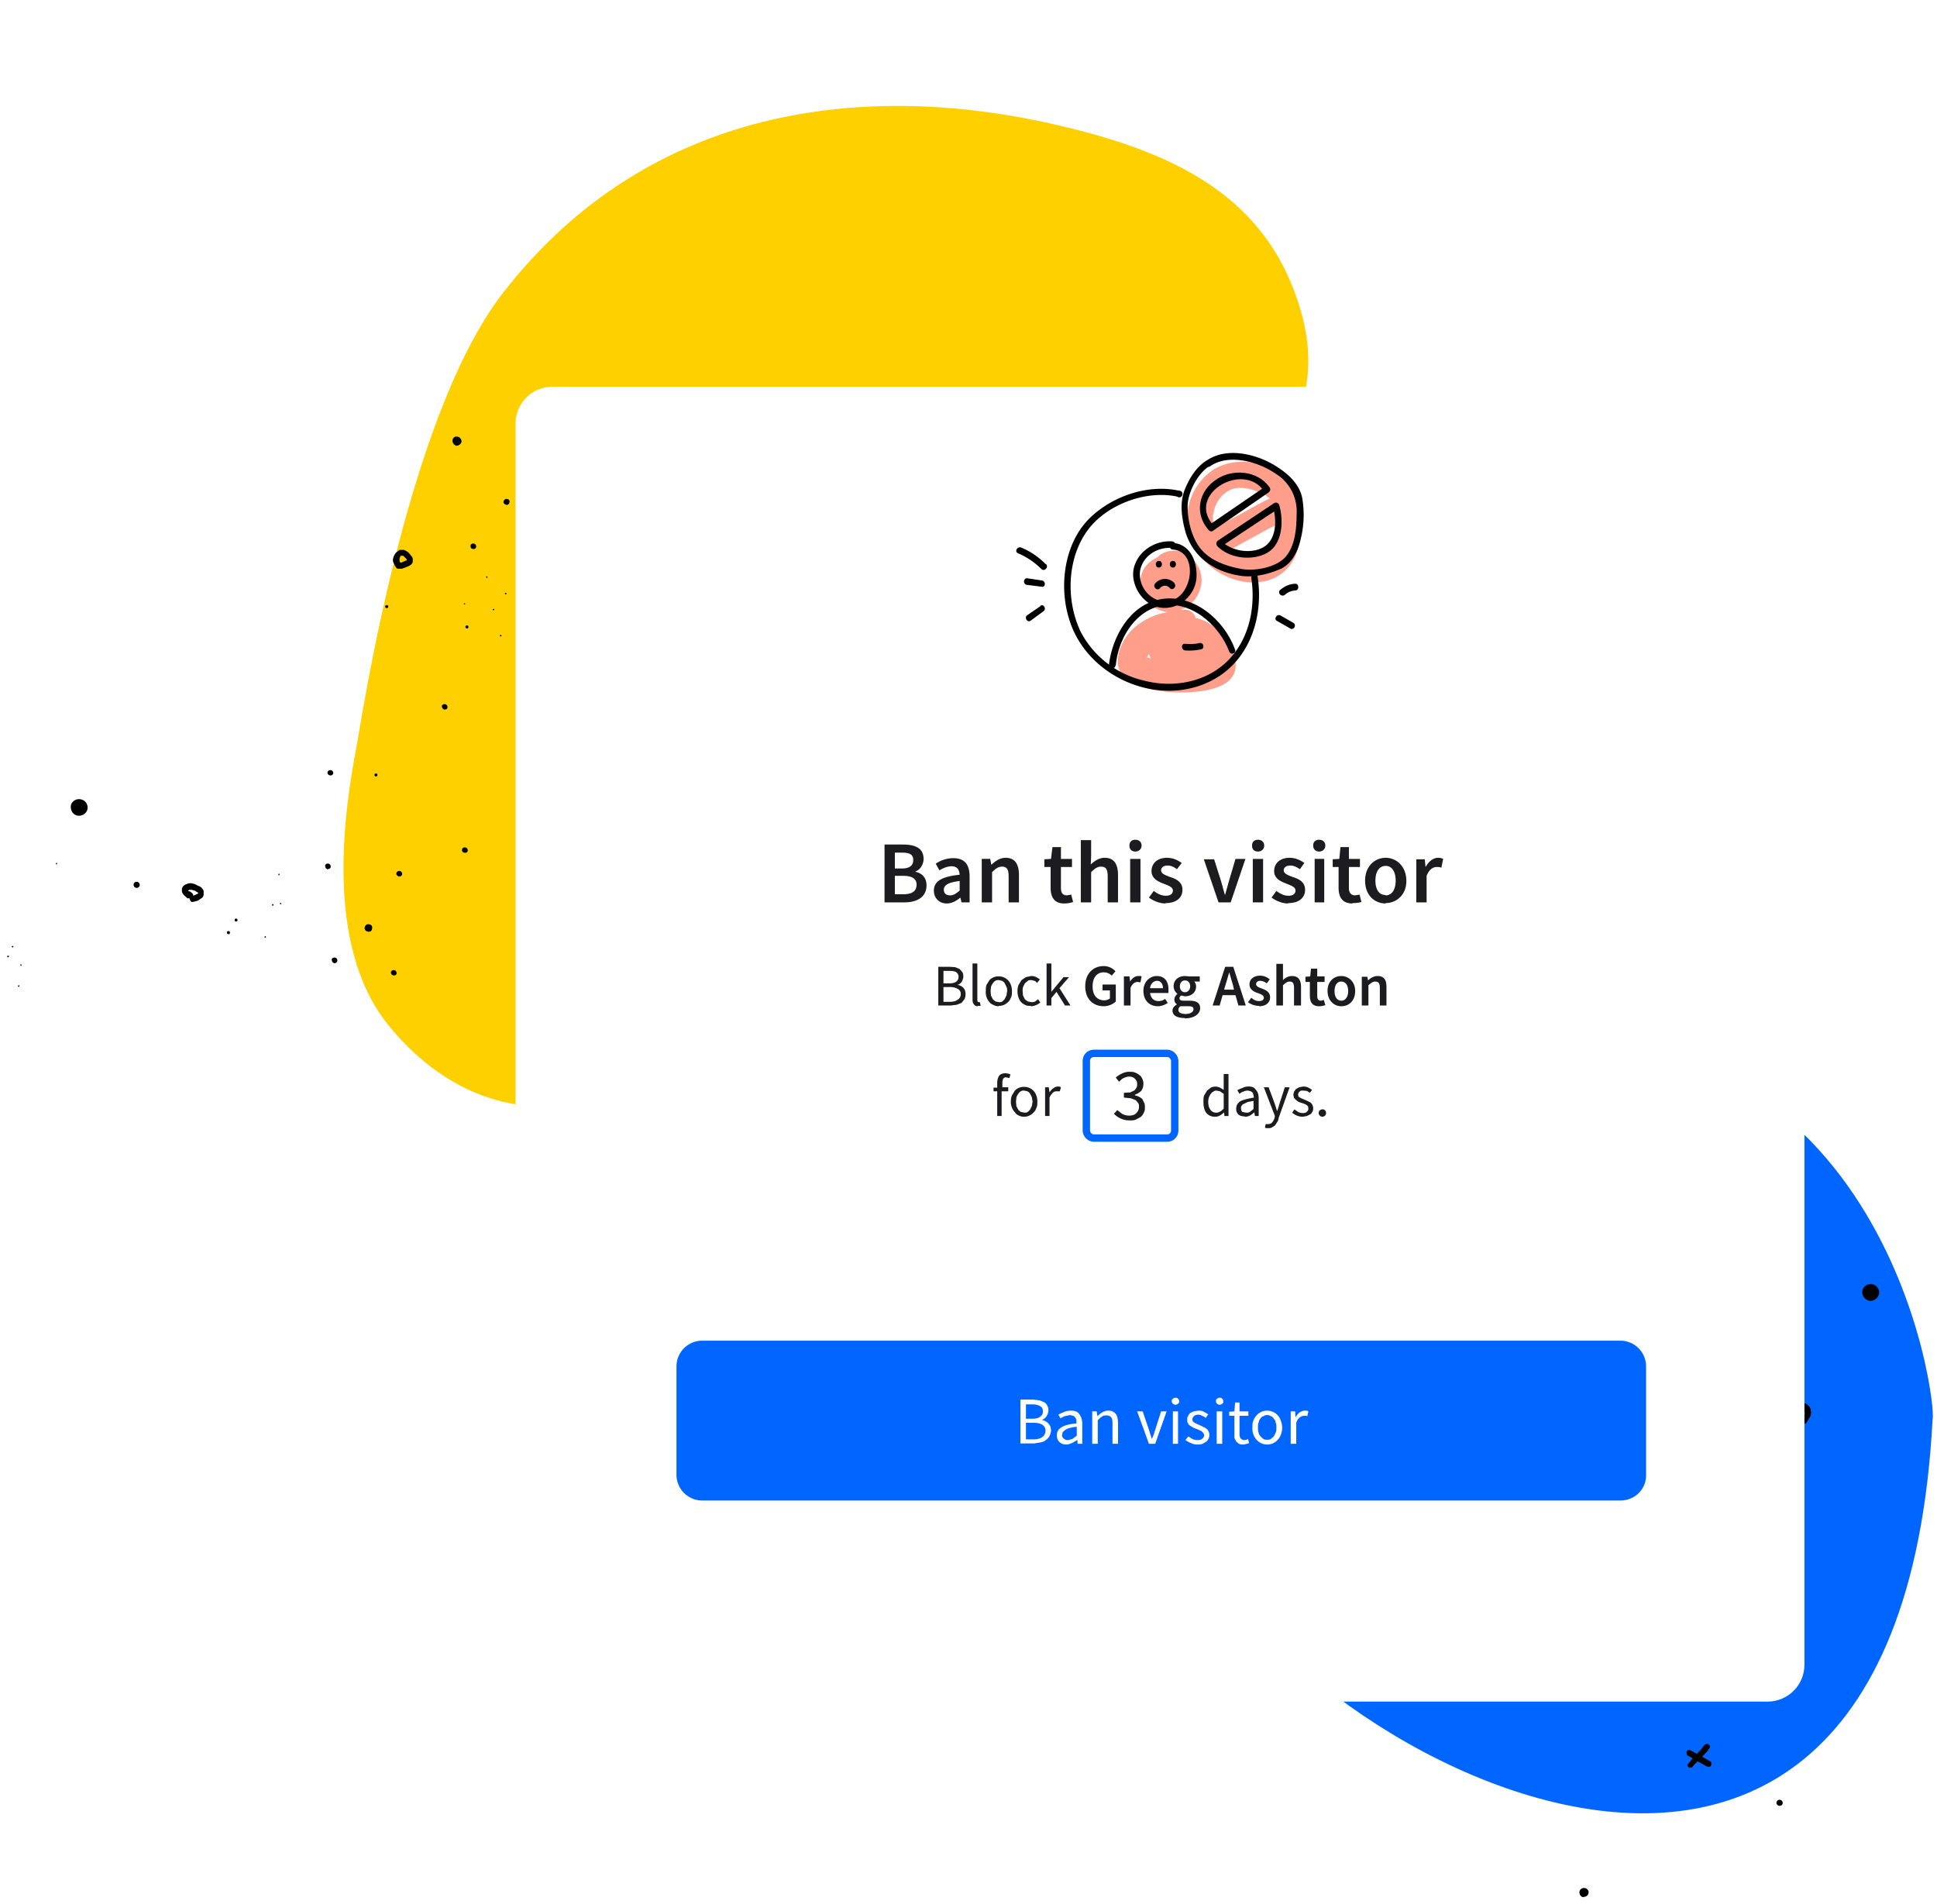
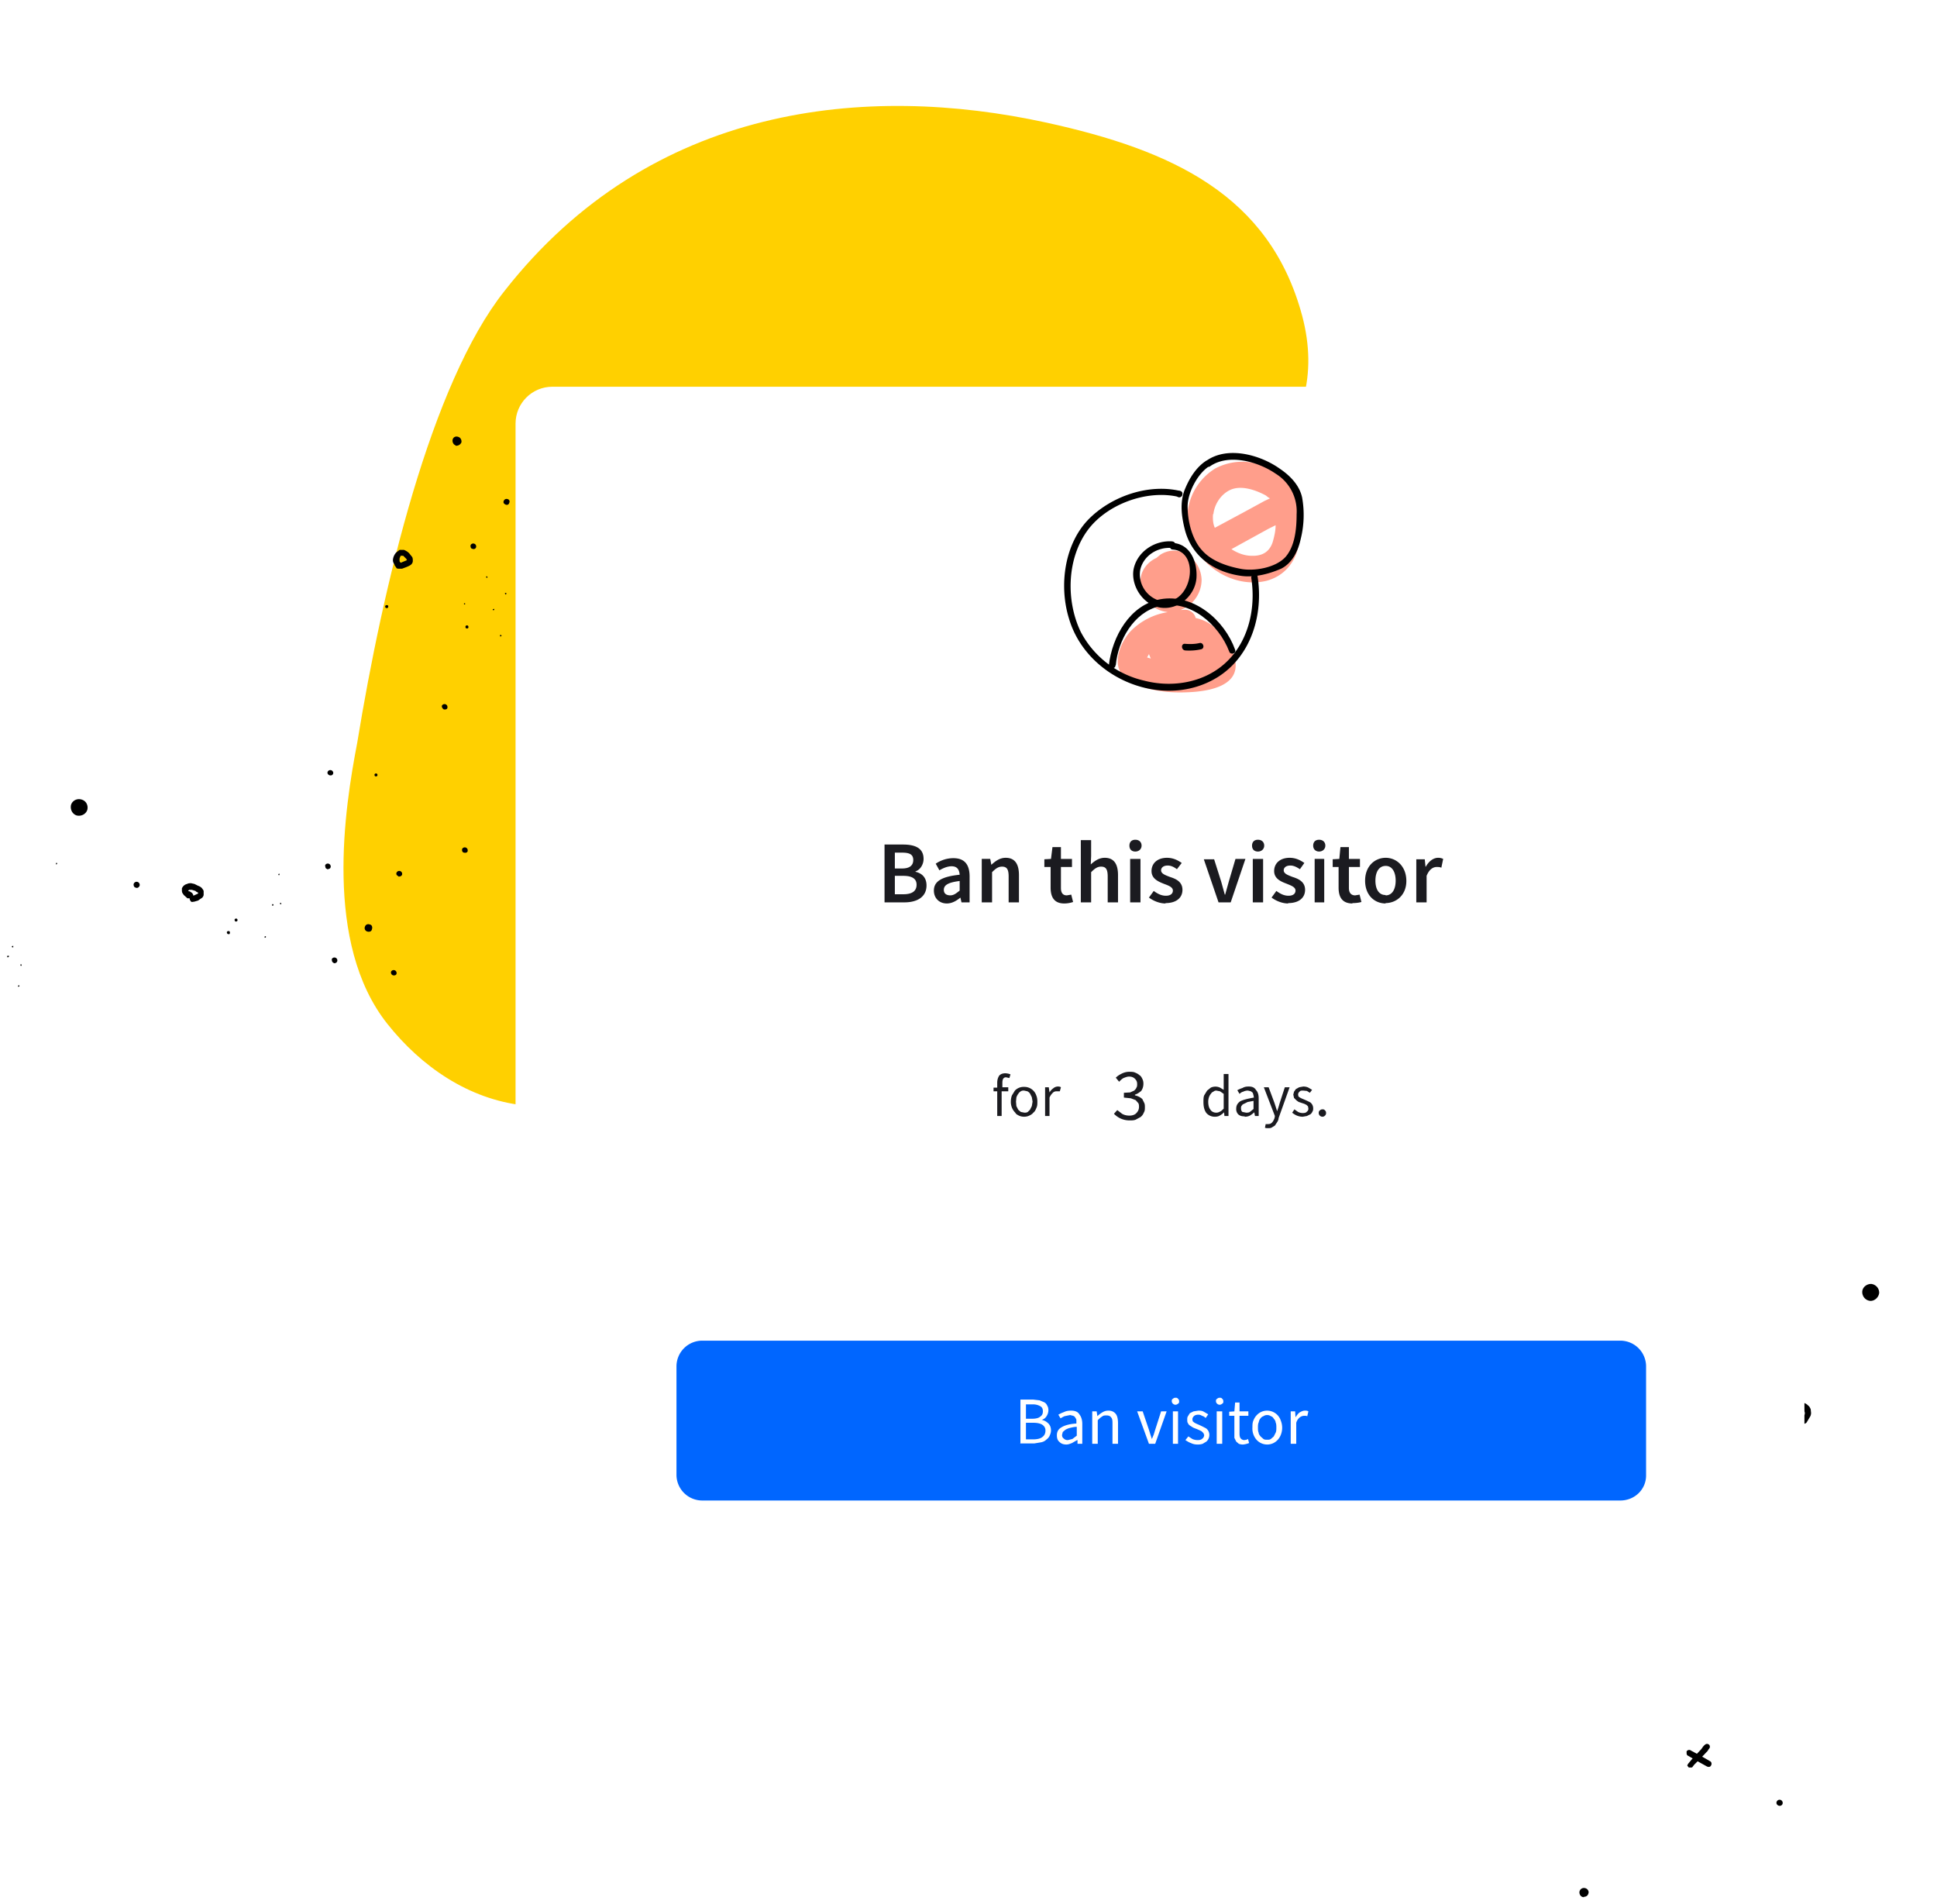
<svg xmlns="http://www.w3.org/2000/svg" width="526" height="517" fill="none">
  <path fill="#FFD000" d="M105.2 278c-17.4-21.9-11.6-58.6-8.2-76.3 7-42.8 20-97.5 40-122.7 39.8-50.8 98.3-56.4 147.2-45.7 34.2 7.5 60.6 19.7 69.4 52.4 8.7 32.7-17.8 52.6-47.2 54-29.3 1.2-81.5 106.3-115.7 139.9-34.2 33.5-67 21.7-85.5-1.6z" />
-   <path fill="#06F" d="M401.3 282.3C512 268 526.1 381 524.8 385.4c-10.1 191.3-195.1 79.2-203.7 20.7-6.8-45.6-32.6-109.3 80.2-123.8z" />
  <path fill="#000" d="M90.6 261.5c.4.1.9-.1 1-.6a.8.8 0 00-1.5-.5c0 .5.1.9.5 1zM106.7 264.8c.4.1 1 0 1-.6a.8.8 0 00-1.5-.4c-.1.3 0 .8.5 1zM126 231.5c.4.1 1 0 1-.5a.8.8 0 00-1.5-.5c-.1.4 0 .9.5 1zM108.2 238c.4 0 .9-.1 1-.6a.8.8 0 00-1.5-.5c-.2.4 0 .8.5 1zM88.8 236c.4 0 .9-.1 1-.6a.8.8 0 00-1.5-.5c0 .4.1 1 .5 1zM36.9 241c.3.2.8 0 1-.5a.8.8 0 00-1.6-.5c-.1.5.2 1 .6 1zM120.5 192.6c.4.1 1 0 1-.5a.8.8 0 00-1.5-.5c-.1.4.2.8.5 1zM128.3 149c.4.2.9 0 1-.5a.8.8 0 00-1.5-.5c-.1.5.1 1 .5 1zM89.5 210.5c.4.1.9 0 1-.6a.8.8 0 00-1.5-.4c-.2.4 0 .8.5 1zM137.3 137c.4.2.9 0 1-.5.2-.4 0-.9-.5-1a.8.8 0 00-1 .5c-.2.4 0 .8.5 1zM49.4 241.8v.2l.1.4.4.6 1 .9h.6c0 .2 0 .4.2.6 0 .2.2.3.4.4l.7-.1 1-.3.7-.5c.4-.2.7-.5.8-1v-1c0-.3-.3-.6-.5-.9-.3-.3-.7-.5-1-.6l-1-.5-.9-.2c-.4 0-.7 0-1.1.2a2 2 0 00-1.4 1.2v.6zm1.5.2zm.2-.2l.3-.2h.7l1 .3c.1.2.4.3.6.4l.1.1v.2c0 .1 0 0 0 0l-1.3.6c0-.2-.1-.5-.4-.8l-.6-.4c-.2 0-.3 0-.4-.2zM106.7 152c0 .5.1.8.4 1.2 0 .3.3.6.5.9 0 .2.3.3.6.3h1c.8-.3 1.7-.6 2.3-1 .4-.3.6-.7.6-1.1 0-.4 0-.8-.2-1.1a141.4 141.4 0 01-.8-1c-.4-.4-.9-.7-1.4-.9h-1.2l-.9.7a3.4 3.4 0 00-.9 2zm2-.7v-.3l.2-.1c0-.1.1 0 .2 0h.4l.4.4.5.5v.2h.1v.1l-1.7.7-.3-.4v-.3-.4l.1-.4zM157.7 225c.2 0 .4 0 .6-.2.2-.1.4-.3.5-.6l1.4-3.6c.2-.5 0-1.1-.5-1.3-.4-.1-.9.2-1 .8l-1.5 3.6c-.2.6 0 1.2.5 1.3z" />
  <path fill="#000" d="M156.3 222.2l2 .7c.4 0 .7.2 1 .4.3 0 .6.1.8.3h.2c.2.2.3.2.6.1l.6-.3c.1-.2.2-.4 0-.7 0-.1 0-.4-.3-.5l-.6-.4-.6-.1-1-.4-2-.7a.8.8 0 00-1 .6c-.4.4-.2.9.3 1zM72 254.6l.2-.1v-.3h-.3c0 .1-.1.3 0 .4zM74 245.9l.3-.1-.1-.3h-.3v.4zM76.1 245.5h.3l-.1-.4-.3.1.1.3zM75.7 237.6h.2v-.4l-.3.1v.3zM135.9 172.8l.3-.1-.1-.3h-.3v.4zM137.2 161.4l.3-.1v-.3h-.4l.1.4zM132.1 156.9l.3-.1-.1-.3h-.3l.1.4zM126 164.1h.3v-.3h-.3v.3zM134 165.7l.2-.1v-.3l-.4.1.1.3zM15.2 234.7l.3-.1v-.3h-.3v.4zM2.2 259.9l.2-.1v-.3H2c0 .2-.1.3 0 .4zM3.3 257.2h.3v-.4l-.4.1.1.3zM5.6 262.2h.3l-.1-.4-.3.1.1.3zM5 267.9l.3-.1-.1-.3-.3.1v.3zM99.7 252.9c.6.2 1.2 0 1.3-.6.2-.6 0-1.2-.6-1.3-.5-.2-1.1 0-1.3.6-.2.5 0 1.1.6 1.3zM62 253.6c.2.1.4 0 .4-.2.1-.3 0-.5-.2-.6-.3 0-.5 0-.6.3 0 .3.2.5.3.5zM64 250.2c.2 0 .4 0 .5-.3 0-.2 0-.4-.3-.5-.2 0-.4 0-.5.3 0 .2.1.5.3.5zM105 165.1c.1 0 .4 0 .4-.3.1-.2 0-.4-.2-.5-.3 0-.5 0-.6.3 0 .2 0 .4.3.5zM140.7 173c.3.1.5 0 .6-.2 0-.3 0-.5-.3-.5-.3-.1-.5 0-.5.2-.1.3 0 .5.2.5zM126.7 170.6c.2.1.4 0 .5-.2 0-.3 0-.5-.3-.6-.2 0-.4 0-.5.3 0 .2 0 .5.3.5zM102 210.8c.2 0 .4 0 .5-.3 0-.2 0-.4-.3-.5-.2 0-.4 0-.5.3 0 .2 0 .4.3.5zM20.8 221.4c1.2.3 2.5-.3 2.9-1.5.3-1.1-.2-2.4-1.5-2.8-1.2-.4-2.5.2-2.9 1.4-.3 1.2.3 2.5 1.5 2.9zM160.9 180.2c1.2.4 2.5-.2 2.8-1.4.4-1.2-.1-2.5-1.4-2.9-1.2-.3-2.5.3-2.9 1.5-.3 1 .3 2.4 1.5 2.8zM123.7 121c.6.1 1.3-.2 1.6-.9.1-.6-.2-1.3-.9-1.5-.6-.2-1.3 0-1.5.8-.1.6.2 1.3.8 1.5zM462.9 359.7c.4 0 .8-.3.8-.8a.8.8 0 00-1.7 0c0 .4.4.8.9.8zM478.3 361.6c.4 0 .8-.3.9-.8a.8.8 0 00-1.7 0c0 .4.3.8.8.8zM463 403.6c.3 0 .7-.3.8-.8a.8.8 0 00-1.7 0c0 .4.4.8.8.8zM477.8 445.8c.4 0 .9-.4.9-.8a.8.8 0 00-1.7 0c0 .3.3.8.8.8zM463 380c.4 0 .8-.4.8-.9a.8.8 0 00-1.6 0c0 .4.3.8.8.8zM439.5 380c.4 0 .8-.4.8-.9a.8.8 0 00-1.6 0c0 .4.4.8.8.8zM487.2 385.1c.1.2.4.3.6.4l.8.2h.4c0 .3.2.6.4.8.4.2 1 0 1.2-.3l.6-1 .3-.5c.2-.3.3-.7.3-1.1l-.1-1c-.2-.4-.3-.7-.7-1-.3-.3-.7-.6-1.2-.7h-.4l-.6-.1c-.3 0-.6 0-.9.2-.2 0-.4.3-.5.6l-.3.5v.7l-.1 1c-.4.6-.2 1 .2 1.3zm1.3-2.3v-.4h.2c.3 0 .4 0 .7.2l.4.2.1.2.1.2.1.3V384l-.5.6c0-.2-.3-.4-.5-.4s-.4 0-.7-.2a2 2 0 010-1.3zm0 1.2v.1zm0-1.5s0-.1 0 0c0-.1 0-.1 0 0 0-.1 0 0 0 0zm0-.2s.1 0 0 0c.1 0 0 0 0 0zM412.4 402l.3 1c.1.4.4.8 1 1l.7.3c.6.2 1 .4 1.6.4.2 0 .4 0 .6-.2.2 0 .3-.2.3-.4h.2c.2 0 .4-.2.5-.3.6-1.2 1.4-2.6.7-3.8l-.5-.7-.7-.3-.6-.2h-2.3l-.6.4-.5.4c-.3.3-.5.7-.6 1.2V402zm1.7-.7v-.3c.2 0 .2-.2.2-.2l.4-.4.2-.1.4-.1h.8l.7.3.1.2v.4c0 .3-.2.6-.3.8 0 .3-.2.5-.3.8v.2h-.2a5 5 0 01-1.5-.5h-.2v-.2c0-.2-.2-.3-.1-.4-.2-.1-.2-.3-.2-.5zM401 360.2c.2.4.7.5 1.1.4 1-.4 1.9-1 2.9-1.3l2.7-1.2c.4-.3.6-.7.4-1.2-.3-.4-.8-.5-1.2-.3-.8.5-1.8.8-2.6 1.2l-2.9 1.3c-.3.1-.5.5-.5.7v.4z" />
  <path fill="#000" d="M402.9 357.1l.4 1.3 1 2.4c.2.4.7.5 1.1.3.5-.2.6-.7.4-1.1l-.5-1.2c-.3-.8-.5-1.7-1-2.4-.1-.4-.7-.5-1.1-.3-.2 0-.3.2-.4.4v.6zM458.2 479.4l.4.5h.6c.3 0 .4-.1.5-.3l.4-.5 1.8-1.8 1.9-2c0-.2.2-.3.3-.5.3-.3.3-.8 0-1.1a.8.8 0 00-1.1 0c-.5.4-.7.8-1 1.2l-1.7 1.8-.9 1-1 1.2-.2.4c0-.1 0 0 0 0z" />
  <path fill="#000" d="M458.4 476.7l2.4 1.4 2.7 1.5c.4.2.9.2 1.1-.2.3-.4.2-1-.2-1.2l-2.6-1.5-2.6-1.4c-.4-.3-.9-.2-1.2.2v.4c0 .4.1.7.4.8zM483.3 490.3c.4 0 .8-.3.8-.8a.8.8 0 00-1.7 0c0 .4.4.8.9.8zM447.4 403.6c.1 0 .3 0 .3-.2l-.2-.2-.2.1.1.3zM437.9 369.8l.2-.2-.1-.2-.3.1c0 .1 0 .3.2.3zM441.4 360.2s.3 0 .3-.2l-.2-.2-.3.1.2.3zM426.2 357.6s.2 0 .2-.2l-.1-.2-.3.1.2.3zM483.1 438.3l.3-.2s0-.3-.2-.3l-.2.2.1.3zM480 432.1l.2-.1-.2-.3s-.2 0-.2.2l.1.2zM480 428.2l.3-.2s0-.2-.2-.2l-.2.1c0 .1 0 .3.2.3zM474.4 437.6l.2-.1-.1-.3-.3.2s0 .2.2.2zM473.3 423l.3-.1-.2-.3-.2.2.1.3zM444.9 365.5s.2 0 .2-.2l-.1-.2c-.1 0-.3 0-.3.2l.2.2zM443 352.2l.2-.1-.1-.3c-.1 0-.3 0-.3.2 0 0 0 .2.2.2zM450.7 363.3c.3 0 .4-.2.4-.4 0-.3-.1-.4-.4-.4-.2 0-.4.1-.4.4 0 .2.2.4.4.4zM419.2 373.2c.2 0 .4-.2.4-.5 0-.2-.1-.4-.4-.4-.2 0-.4.2-.4.4 0 .3.1.5.4.5zM508 353.2c1.1 0 2.2-1 2.3-2.2 0-1.3-1-2.3-2.2-2.4-1.3 0-2.4 1-2.4 2.2 0 1.2.9 2.3 2.2 2.4zM430.1 515c.7 0 1.2-.4 1.3-1.2 0-.6-.5-1.2-1.3-1.2-.6 0-1.2.5-1.2 1.2s.5 1.3 1.2 1.3z" />
  <g filter="url(#filter0_dd)">
    <rect width="350" height="357" x="140" y="87" fill="#fff" rx="10" />
  </g>
  <path fill="#06F" d="M440 364H190.7a7 7 0 00-7 6.9v29.7a7 7 0 007 6.8H440c3.9 0 7-3 7-6.8v-29.7a7 7 0 00-7-6.9z" />
  <path fill="#fff" d="M277.1 392V380h3.5l1.7.2 1.2.5c.4.2.7.5.9 1 .2.3.3.7.3 1.2a3 3 0 01-.5 1.6c-.3.5-.7.8-1.3 1 .8.2 1.3.5 1.8 1 .4.4.7 1 .7 1.9 0 .6-.2 1-.4 1.5a3 3 0 01-.9 1c-.4.4-.9.6-1.4.7l-1.8.3H277zm1.5-6.8h1.7c1 0 1.8-.2 2.2-.6.5-.3.7-.8.7-1.4 0-.7-.2-1.1-.7-1.4a4 4 0 00-2-.5h-1.9v3.9zm0 5.6h2c1 0 1.9-.2 2.4-.6.6-.4.9-1 .9-1.8 0-.7-.3-1.2-.9-1.6-.5-.3-1.3-.5-2.3-.5h-2.1v4.5zm11 1.4c-.8 0-1.4-.2-1.9-.7-.5-.4-.7-1-.7-1.8 0-1 .4-1.7 1.3-2.2.8-.5 2.2-.9 4-1v-.9c0-.3-.2-.5-.3-.7-.1-.2-.3-.4-.6-.5l-.8-.2-1.5.3a7 7 0 00-1.1.6l-.6-1a9 9 0 011.5-.7c.6-.3 1.2-.4 2-.4 1 0 1.8.3 2.2 1 .5.6.8 1.5.8 2.6v5.4h-1.3v-1h-.1l-1.4.8c-.5.2-1 .4-1.5.4zm.4-1.2l1.2-.3 1.2-.9v-2.4c-.8 0-1.4.2-1.9.3a5 5 0 00-1.2.5l-.7.6-.2.8c0 .5.2.8.5 1 .3.3.7.4 1 .4zm6.6 1v-8.8h1.2l.2 1.3a7 7 0 011.3-1 3 3 0 011.7-.5c.9 0 1.5.3 2 .9.4.5.6 1.4.6 2.5v5.6h-1.5v-5.4c0-.8 0-1.4-.4-1.8-.2-.3-.6-.5-1.2-.5-.5 0-.9 0-1.2.3-.4.2-.8.6-1.2 1v6.4h-1.5zm15.4 0l-3.2-8.8h1.5l1.7 5 .4 1.3.4 1.2.5-1.2.4-1.3 1.6-5h1.5l-3.1 8.8H312zm6.5 0v-8.8h1.4v8.8h-1.4zm.7-10.6a1 1 0 01-.7-.3.9.9 0 01-.3-.6c0-.3 0-.6.3-.7.2-.2.4-.3.7-.3.3 0 .5 0 .7.3.2.1.3.4.3.7 0 .2 0 .5-.3.6a1 1 0 01-.7.3zm6 10.8c-.6 0-1.2-.1-1.8-.4-.6-.2-1-.5-1.5-.8l.8-1 1.1.7c.4.2 1 .3 1.4.3.6 0 1-.1 1.3-.4.3-.2.5-.6.5-1l-.2-.5-.5-.5-.6-.3-.7-.3a15 15 0 01-1-.4l-.8-.5c-.3-.2-.5-.4-.6-.7-.2-.2-.2-.6-.2-1 0-.3 0-.6.2-.9l.5-.8 1-.5 1.3-.2c.5 0 1 0 1.5.3l1.2.7-.7 1c-.3-.3-.6-.5-1-.6-.3-.2-.6-.3-1-.3-.6 0-1 .2-1.2.4-.3.3-.4.6-.4.9l.1.5.5.4.6.3a28.8 28.8 0 012.5 1.2 2.2 2.2 0 01.9 1.8 2.4 2.4 0 01-.8 1.8l-1 .6a4 4 0 01-1.4.2zm5.2-.2v-8.8h1.5v8.8h-1.5zm.8-10.6a1 1 0 01-.7-.3.9.9 0 01-.3-.6c0-.3 0-.6.3-.7.2-.2.4-.3.7-.3.3 0 .5 0 .7.3.2.1.3.4.3.7 0 .2 0 .5-.3.6a1 1 0 01-.7.3zm6.4 10.8a3 3 0 01-1.2-.2l-.7-.6-.5-1v-6h-1.4v-1.1l1.4-.1.2-2.4h1.2v2.4h2.4v1.2h-2.4v4.9c0 .5.1 1 .3 1.2.2.3.6.5 1 .5l.6-.1.4-.2.3 1.1a6.3 6.3 0 01-1.6.4zm6.5 0a3.9 3.9 0 01-2.8-1.2 4.6 4.6 0 01-1.2-3.4c0-.7 0-1.4.3-2 .2-.5.5-1 .9-1.4a3.8 3.8 0 012.8-1.2 3.9 3.9 0 013.7 2.7 5.2 5.2 0 010 3.9c-.2.5-.5 1-.9 1.4a3.8 3.8 0 01-2.8 1.2zm0-1.3c.4 0 .7 0 1-.2l.8-.7.5-1c.2-.4.2-.9.2-1.4 0-.5 0-1-.2-1.4 0-.4-.3-.8-.5-1-.2-.4-.5-.6-.8-.7-.3-.2-.6-.3-1-.3s-.7.1-1 .3c-.3.1-.6.3-.8.6-.3.3-.4.7-.5 1.1-.2.4-.2.9-.2 1.4 0 .5 0 1 .2 1.4 0 .4.3.7.5 1l.8.7c.3.2.6.2 1 .2zm6.4 1v-8.7h1.2l.1 1.6c.4-.6.7-1 1.1-1.3.5-.3 1-.5 1.4-.5.4 0 .7 0 1 .2l-.3 1.3-.4-.1h-.5a2 2 0 00-1.1.4c-.4.3-.8.8-1 1.5v5.7h-1.5z" />
-   <path fill="#1B1B20" d="M254.8 273v-10.5h3.2l1.4.1 1.2.5.7.8c.2.3.3.7.3 1.2s-.2 1-.4 1.4a2 2 0 01-1.2.9c.7.1 1.2.4 1.6.8.4.4.6 1 .6 1.7 0 .5-.1 1-.3 1.4l-.8 1-1.3.5-1.6.2h-3.4zm1.4-6h1.5c1 0 1.6-.2 2-.5.4-.3.6-.7.6-1.3 0-.6-.3-1-.7-1.3-.4-.2-1-.3-1.8-.3h-1.6v3.4zm0 5h1.8c.9 0 1.6-.2 2.1-.6.5-.3.8-.8.8-1.5s-.3-1.1-.8-1.4a4 4 0 00-2.1-.5h-1.8v4zm9.3 1.2c-.5 0-.8-.2-1-.5-.3-.3-.4-.7-.4-1.3v-9.8h1.3v10l.1.4.3.1H266.1l.2 1h-.8zm5.7 0c-.5 0-1-.1-1.3-.3-.5-.2-.9-.4-1.2-.8a4 4 0 01-1-3c0-.6 0-1.2.2-1.7l.8-1.3a3.3 3.3 0 012.5-1 3.4 3.4 0 013.3 2.3c.2.5.3 1 .3 1.7s0 1.2-.3 1.8c-.2.5-.4.9-.8 1.2a3.4 3.4 0 01-2.5 1zm0-1.1c.4 0 .7 0 1-.2l.6-.6.5-1 .2-1.2c0-.4 0-.8-.2-1.2l-.5-1a2 2 0 00-.7-.6l-.9-.2c-.3 0-.6 0-.9.2a2 2 0 00-.7.7 3 3 0 00-.5 1l-.1 1.1.1 1.2.5 1 .7.6 1 .2zm8.7 1c-.5 0-1 0-1.4-.2-.4-.2-.8-.4-1.2-.8a4 4 0 01-.7-1.2c-.2-.6-.3-1.1-.3-1.8 0-.6.1-1.2.3-1.7l.8-1.3 1.2-.8 1.4-.3c.6 0 1 .1 1.4.3l1 .6-.8 1c-.2-.3-.4-.5-.7-.6l-.8-.2c-.4 0-.7 0-1 .2l-.8.7-.5 1a4 4 0 00-.1 1.1l.1 1.2.5 1 .8.6 1 .2c.3 0 .7 0 1-.2l.8-.6.6.9c-.4.3-.8.6-1.2.7-.4.2-.9.3-1.4.3zm4.3-.1v-11.4h1.3v7.7l3.3-4h1.5l-2.6 3 3 4.7h-1.5l-2.3-3.7-1.4 1.7v2h-1.3zm15.5.2c1.4 0 2.6-.6 3.3-1.3v-4.6h-3.6v1.6h2v2.2c-.4.3-1 .5-1.5.5-2.1 0-3.2-1.5-3.2-3.8 0-2.4 1.2-3.8 3-3.8 1 0 1.7.4 2.2.9l1-1.2a4.3 4.3 0 00-3.2-1.4c-2.8 0-5 2-5 5.5s2.2 5.4 5 5.4zm5.5-.2h1.8v-4.8c.5-1.2 1.3-1.6 1.9-1.6l.8.1.3-1.6a2 2 0 00-.9-.1c-.8 0-1.6.5-2.2 1.5l-.2-1.4h-1.5v7.9zm9.2.2c1 0 2-.4 2.7-.9l-.7-1.1c-.5.4-1.1.6-1.8.6-1.3 0-2.1-.8-2.3-2.2h5v-1c0-2.1-1-3.6-3.2-3.6-1.8 0-3.6 1.5-3.6 4 0 2.7 1.7 4.2 3.9 4.2zm-2.1-4.9c.1-1.2 1-2 1.9-2 1 0 1.6.8 1.6 2h-3.5zm9.4 8.2c2.6 0 4.2-1.2 4.2-2.8 0-1.4-1-2-2.9-2h-1.4c-1 0-1.3-.2-1.3-.7 0-.3.2-.5.4-.7l1.1.2c1.7 0 3-1 3-2.7 0-.5-.2-1-.5-1.3h1.5v-1.4h-2.9l-1.1-.1c-1.7 0-3.1 1-3.1 2.8 0 .9.5 1.6 1 2v.1c-.4.3-.8.9-.8 1.5s.3 1 .7 1.3c-.8.5-1.2 1-1.2 1.7 0 1.4 1.4 2 3.3 2zm.1-7.1c-.8 0-1.4-.6-1.4-1.6s.6-1.6 1.4-1.6c.8 0 1.4.6 1.4 1.6s-.7 1.6-1.4 1.6zm.2 5.9c-1.3 0-2-.4-2-1.1 0-.4.2-.8.6-1h2.1c1 0 1.4.2 1.4.8 0 .7-.8 1.3-2.1 1.3zm10.8-7.9l1-3.4 1 3.4.3 1.3h-2.7l.4-1.3zm-3.5 5.6h1.9l.8-2.8h3.5l.8 2.8h2l-3.4-10.5h-2.2l-3.4 10.5zm12.6.2c2 0 3-1.1 3-2.4 0-1.5-1.2-2-2.2-2.4-.9-.3-1.6-.6-1.6-1.2 0-.5.4-.9 1.1-.9a3 3 0 011.8.7l.8-1.1c-.6-.5-1.5-1-2.6-1-1.8 0-2.9 1-2.9 2.4 0 1.3 1.2 2 2.2 2.3.8.3 1.7.6 1.7 1.3 0 .5-.4.9-1.3.9-.8 0-1.4-.3-2.1-.9l-.9 1.2a5 5 0 003 1zm4.7-.2h1.8v-5.5c.7-.6 1.1-1 1.8-1 .9 0 1.2.5 1.2 1.8v4.7h1.9v-5c0-2-.8-3-2.4-3-1.1 0-1.9.5-2.5 1.1v-4.4h-1.8V273zm11.7.2a5 5 0 001.6-.3l-.4-1.4-.8.2c-.7 0-1-.4-1-1.4v-3.7h2v-1.5h-2V263H356l-.2 2.1-1.3.1v1.4h1.2v3.7c0 1.7.6 2.9 2.5 2.9zm6 0c2 0 3.7-1.5 3.7-4.1 0-2.6-1.8-4.1-3.8-4.1-2 0-3.7 1.5-3.7 4 0 2.7 1.8 4.2 3.7 4.2zm0-1.5c-1.2 0-1.9-1-1.9-2.6s.7-2.6 1.8-2.6c1.2 0 1.9 1 1.9 2.6 0 1.5-.7 2.6-1.9 2.6zm5.5 1.3h1.8v-5.5c.7-.6 1.2-1 1.8-1 1 0 1.3.5 1.3 1.8v4.7h1.8v-5c0-2-.7-3-2.4-3-1 0-1.9.5-2.6 1.2l-.2-1h-1.5v7.8z" />
-   <rect width="24" height="23" x="295" y="286" stroke="#06F" stroke-width="2" rx="2" />
  <path fill="#1B1B20" d="M306.7 304.2a5.8 5.8 0 01-4.2-1.8l.9-1 1.3 1c.5.3 1.2.5 2 .5.7 0 1.4-.2 1.8-.6.5-.5.8-1 .8-1.8 0-.3 0-.7-.2-1l-.7-.8-1.3-.5-1.9-.2v-1.3l1.7-.1 1.1-.5c.3-.3.5-.5.6-.8.2-.3.2-.6.2-1 0-.6-.2-1-.6-1.4-.4-.4-.9-.6-1.6-.6-.5 0-1 .2-1.5.4-.4.2-.8.6-1.2 1l-.9-1.1c.5-.5 1-.8 1.6-1.1.6-.3 1.3-.5 2-.5.6 0 1.2 0 1.6.2.5.2.9.4 1.2.7.4.2.6.6.8 1 .2.4.3.8.3 1.3 0 .8-.2 1.4-.6 2-.5.4-1 .8-1.7 1v.2a4.2 4.2 0 012 1l.5 1c.2.4.2.8.2 1.2 0 .6 0 1-.3 1.5-.2.5-.5.9-.9 1.2l-1.3.7c-.5.2-1 .2-1.7.2zM270.8 303v-6.7h-1v-1h1V294c0-.8.2-1.4.5-1.9.4-.5 1-.7 1.8-.7l.7.1.6.2-.3 1-.9-.2c-.7 0-1 .5-1 1.5v1.2h1.6v1.1H272v6.7h-1.3zm7.3.2c-.5 0-1-.1-1.4-.3-.4-.2-.8-.4-1-.8a4.1 4.1 0 01-1.2-3c0-.6.1-1.2.3-1.7l.8-1.3a3.3 3.3 0 012.5-1 3.4 3.4 0 013.3 2.3c.2.5.3 1 .3 1.7s0 1.2-.3 1.8c-.2.5-.4.9-.8 1.2-.3.4-.7.6-1.1.8-.4.2-.9.3-1.4.3zm0-1.1c.3 0 .7 0 1-.2l.6-.6.5-1 .2-1.2-.2-1.2-.5-1a2 2 0 00-.7-.6l-.9-.2c-.3 0-.6 0-.9.2a2 2 0 00-.7.7 3 3 0 00-.5 1l-.1 1.1.1 1.2.5 1 .7.6 1 .2zm5.7.9v-7.8h1l.2 1.4c.3-.5.6-.8 1-1.1a2 2 0 011.2-.5c.3 0 .6 0 .9.2l-.3 1.1h-.4-.4c-.3 0-.6 0-1 .3-.3.3-.7.7-1 1.4v5h-1.2zM330 303.2a3 3 0 01-2.4-1c-.6-.8-.8-1.8-.8-3 0-.7 0-1.3.2-1.8l.8-1.3 1-.8a3 3 0 012.5 0l1 .6v-4.3h1.3V303h-1.1l-.1-1a5 5 0 01-1.2.9c-.3.2-.8.3-1.2.3zm.3-1.1c.3 0 .7-.1 1-.3.3-.1.6-.4 1-.8v-4l-1-.7-1-.2c-.3 0-.6.1-.8.3-.3.1-.5.3-.7.6a3 3 0 00-.5.9 4 4 0 00-.2 1.2c0 1 .2 1.7.6 2.2.3.5.9.8 1.6.8zm7.7 1c-.7 0-1.2-.1-1.7-.5a2 2 0 01-.6-1.6c0-.9.4-1.5 1.1-2 .8-.4 2-.7 3.7-1l-.1-.6-.2-.7-.5-.4-.8-.2c-.5 0-.9.1-1.3.3-.4.1-.7.3-1 .6l-.6-1a8 8 0 011.4-.6c.5-.3 1-.4 1.7-.4 1 0 1.6.3 2 1 .5.5.7 1.3.7 2.2v4.8h-1l-.2-1a7 7 0 01-1.2.9 3 3 0 01-1.4.3zm.4-1c.3 0 .7 0 1-.2l1-.8v-2.2l-1.6.3-1 .5c-.3.1-.5.3-.6.5-.2.2-.2.4-.2.7 0 .4.1.8.4 1l1 .2zm6 4.2h-.5l-.4-.1.2-1a6 6 0 00.6 0c.5 0 .8-.1 1.1-.4.3-.3.5-.7.7-1.2l.1-.6-3-7.8h1.3l1.6 4.3a130.9 130.9 0 01.7 2.2 23.5 23.5 0 00.7-2.2l1.4-4.3h1.3l-3 8.4c0 .4-.2.8-.4 1.1l-.6.9-.8.5c-.3.2-.6.2-1 .2zm9.4-3.1c-.6 0-1.1-.1-1.6-.3a5 5 0 01-1.3-.8l.6-.9 1 .7c.4.2.8.3 1.3.3s.9-.1 1.1-.4c.3-.2.4-.5.4-.8l-.1-.6-.4-.4-.6-.3-.6-.2-.9-.3a4 4 0 01-.7-.5l-.6-.6-.2-.9.2-.8.5-.7.9-.5 1.1-.2c.5 0 1 .1 1.4.3l1 .6-.6.8-.8-.5-1-.1c-.5 0-.8 0-1 .3a1 1 0 00-.4.8l.1.5.4.3.6.3a27.3 27.3 0 012.2 1 2 2 0 01.8 1.6c0 .3 0 .6-.2.9a2 2 0 01-.5.7l-1 .5-1.1.2zm5.3 0a1 1 0 01-.7-.3 1 1 0 01-.3-.7c0-.3.1-.6.3-.7.2-.2.4-.3.7-.3.3 0 .5 0 .7.3.2.1.3.4.3.7 0 .3-.1.5-.3.7-.2.2-.4.3-.7.3zM240.2 245h5.4c3.5 0 6-1.5 6-4.6 0-2.1-1.2-3.3-3-3.7v-.1c1.4-.5 2.2-2 2.2-3.4 0-3-2.4-3.9-5.6-3.9h-5V245zm2.8-9.2v-4.3h2c2 0 3 .5 3 2 0 1.4-.9 2.3-3 2.3h-2zm0 7v-5h2.3c2.4 0 3.6.8 3.6 2.4 0 1.8-1.3 2.6-3.6 2.6H243zm14.1 2.5c1.4 0 2.6-.7 3.7-1.6l.3 1.3h2.2v-7c0-3.3-1.4-5-4.4-5-1.8 0-3.5.6-4.8 1.5l1 1.8c1-.6 2.2-1.1 3.3-1.1 1.6 0 2.1 1 2.2 2.3-4.9.5-7 1.8-7 4.3 0 2.1 1.5 3.5 3.5 3.5zm1-2.2c-1 0-1.8-.4-1.8-1.5 0-1.2 1-2 4.3-2.4v2.6c-1 .8-1.6 1.3-2.6 1.3zm8.5 1.9h2.8v-8.2c1-1 1.7-1.5 2.7-1.5 1.3 0 1.8.7 1.8 2.7v7h2.8v-7.4c0-3-1.1-4.7-3.6-4.7-1.6 0-2.8.9-3.9 1.9l-.3-1.6h-2.3V245zm22.4.3c1 0 1.8-.2 2.4-.4l-.5-2-1.2.2c-1.1 0-1.6-.7-1.6-2v-5.7h3v-2.2h-3V230h-2.3l-.4 3.2-1.8.1v2.1h1.7v5.6c0 2.6 1 4.3 3.7 4.3zm4.5-.3h2.8v-8.2c1-1 1.7-1.5 2.7-1.5 1.3 0 1.8.7 1.8 2.7v7h2.8v-7.4c0-3-1.1-4.7-3.6-4.7-1.6 0-2.8.9-3.8 1.8l.1-2.3v-4.3h-2.8V245zm13.4 0h2.8v-11.8h-2.8V245zm1.4-13.8c1 0 1.7-.7 1.7-1.6 0-1-.7-1.6-1.7-1.6s-1.6.6-1.6 1.6.6 1.6 1.6 1.6zm8.2 14c3 0 4.6-1.5 4.6-3.6 0-2.2-1.8-3-3.4-3.5-1.3-.5-2.4-.9-2.4-1.8 0-.7.6-1.3 1.8-1.3.9 0 1.7.4 2.5 1l1.3-1.7c-1-.7-2.3-1.4-4-1.4-2.6 0-4.2 1.5-4.2 3.6 0 2 1.7 2.8 3.2 3.4 1.3.5 2.6.9 2.6 1.9 0 .8-.6 1.4-1.9 1.4-1.2 0-2.2-.5-3.3-1.3l-1.3 1.8c1.2.9 2.9 1.6 4.5 1.6zm14.5-.2h3.2l4-11.8h-2.7l-1.8 6.1-1 3.6h-.1l-1-3.6-1.9-6h-2.8l4 11.7zm9.2 0h2.8v-11.8h-2.8V245zm1.4-13.8c1 0 1.7-.7 1.7-1.6 0-1-.7-1.6-1.7-1.6s-1.6.6-1.6 1.6.6 1.6 1.6 1.6zm8.2 14c3 0 4.6-1.5 4.6-3.6 0-2.2-1.8-3-3.4-3.5-1.3-.5-2.4-.9-2.4-1.8 0-.7.6-1.3 1.8-1.3.9 0 1.7.4 2.6 1l1.2-1.7c-1-.7-2.3-1.4-4-1.4-2.6 0-4.2 1.5-4.2 3.6 0 2 1.7 2.8 3.3 3.4 1.2.5 2.5.9 2.5 1.9 0 .8-.6 1.4-1.9 1.4-1.2 0-2.2-.5-3.3-1.3l-1.3 1.8c1.2.9 2.9 1.6 4.5 1.6zm7-.2h2.8v-11.8H357V245zm1.4-13.8c1 0 1.7-.7 1.7-1.6 0-1-.7-1.6-1.7-1.6s-1.6.6-1.6 1.6.7 1.6 1.6 1.6zm9 14c1 0 1.8-.1 2.5-.3l-.5-2-1.2.2c-1.1 0-1.7-.7-1.7-2v-5.7h3v-2.2h-3V230H364l-.3 3.2-1.8.1v2.1h1.6v5.6c0 2.6 1 4.3 3.8 4.3zm9 0c3 0 5.7-2.2 5.7-6 0-4-2.7-6.3-5.6-6.3-3 0-5.6 2.3-5.6 6.2 0 4 2.6 6.2 5.6 6.2zm0-2.2c-1.7 0-2.7-1.5-2.7-3.9s1-4 2.8-4c1.7 0 2.7 1.6 2.7 4s-1 4-2.7 4zm8.4 2h2.8v-7.2c.7-1.8 1.8-2.4 2.7-2.4.6 0 .9 0 1.3.2l.5-2.4a3 3 0 00-1.4-.3c-1.2 0-2.5.9-3.3 2.4h-.1l-.2-2h-2.3V245z" />
  <path fill="#FF9E8B" d="M330 170.5a11.2 11.2 0 00-5.3-2.7 3 3 0 00-3.5-2.2h-.6a8.8 8.8 0 005.7-8.2c-.2-5.7-6.1-10-11.2-6.8l-1.1.9a7.6 7.6 0 00-3.5 3.2c-2.5 4.7 1 10.7 6.1 11.4l.5.1a18 18 0 00-10 5.1c-3.1 3.3-5.6 9.9-1.2 13 3.8 2.8 9.8 3.7 14.4 3.7 4.2 0 12-.4 14.5-4.5 2.5-4.2-1.8-10.2-4.8-13zm-18.5 8l.5-.9.5 1.2-1-.3zM352.5 136.1v-1.6c-1-4.4-5.6-6.5-9.3-8a15.7 15.7 0 00-13.2.7 16 16 0 00-6 20.6c3.4 7.1 12 11.8 19.9 9.9 4.5-1.2 7.5-4.5 8.6-9 1-4.1 1.7-8.7 0-12.6zm-23 3.5c.3-2.7 2-5.3 4.4-6.5 3-1.5 7-.1 9.8 1.4.3.2.8.7 1.2.8l-1.5.7-5.5 3-8 4.3c-.5-1-.6-2.4-.5-3.7zm10.4 11.3c-1.9 0-3.8-.7-5.5-1.8l10-5.5 2-1c0 1.6-.4 3.2-.8 4.6-.9 2.7-2.9 3.8-5.7 3.7z" />
-   <path fill="#000" d="M329.4 144.1l15.1-10.4c.4-.3.6-.9.3-1.3-3.2-4.7-10.3-5.3-14.8-2-4.7 3.3-5.6 9.3-1.7 13.6.8.8 2-.4 1.3-1.3-7.7-8.3 7.9-17.7 13.7-9.3l.3-1.3-15.2 10.4c-.8.7 0 2.3 1 1.6zM345.7 137.7c1 3.4 1 8.7-2.5 10.8-3.3 2-8.7 1.2-11.4-1.5l-.2 1.4 15.4-10.2c1-.7 0-2.2-1-1.6l-15.3 10.2a1 1 0 00-.1 1.5c3.2 3.3 9.4 4.1 13.5 1.8 4.2-2.4 4.5-8.6 3.3-12.9-.3-1.1-2-.7-1.7.5z" />
  <path fill="#000" d="M327.7 125c-2.9 1.8-4.8 5-6 8-1.4 3.6-.8 7.5.1 11 2 7.4 8.3 11.5 15.6 12.4 3.5.4 7.3-.6 10.5-2 3-1.5 4.6-4.8 5.3-8a27 27 0 00.4-11.3c-.7-3.3-3.2-5.9-6-7.8-5.3-3.8-14.2-6.3-20-2.2-.9.6 0 2.2 1 1.5 5-3.5 13-1.3 17.8 2a12 12 0 015.7 11c0 3.8-.4 8.6-3 11.6-2.7 3-8.7 4-12.4 3.2-3.6-.7-7.7-2.1-10.2-4.9-2.8-3-4-8-4-12 0-3.7 2.7-9 6-11 1-.5.2-2-.8-1.4z" />
  <path fill="#000" d="M320.2 135c1.1 0 1.1-1.7 0-1.7s-1.1 1.7 0 1.7z" />
  <path fill="#000" d="M320.5 133.3c-8.5-2-18.3 1.3-24.5 7.3-7 6.8-8.5 18.4-5.7 27.4 4.9 16.5 26 25 40.6 15.7 9-5.8 12.2-17 10.6-27.2-.2-1-1.9-.6-1.7.5 1.3 8.5-.9 17.8-7.6 23.5-5.9 5-14.2 6.2-21.5 4.3a26 26 0 01-17.2-13.2c-4.1-8.5-3.8-20 1.9-27.7 5.2-7 16-11 24.6-9 1.1.4 1.6-1.3.5-1.6z" />
  <path fill="#000" d="M303 180.6c.6-6.7 4.8-14.3 11.8-16 8.2-2 16.2 4.9 19 12.3.3 1 2 .6 1.6-.5-2.9-8.1-11.3-15.3-20.3-13.7-8.3 1.5-13.1 10.2-14 18 0 1 1.8 1 1.8 0z" />
  <path fill="#000" d="M318.4 147c-4.8-.4-9.7 2.8-10.6 7.7-.7 4.6 2.8 9.7 7.5 10.3 4.8.6 9.2-3.3 9.6-8 .3-4.4-1.6-9.3-6.5-9.6-1 0-1 1.7 0 1.8 8.2.5 5 16.8-4.1 13.7a7.5 7.5 0 01-4.7-8c.8-4.1 4.9-6.5 8.7-6.1 1.2 0 1.2-1.7 0-1.8zM321.8 176.6c1.5.1 3 0 4.3-.3 1.2-.2.7-2-.4-1.7-1.3.3-2.6.3-3.9.2-1.1-.1-1.1 1.6 0 1.8z" />
-   <path fill="#000" d="M319 158.4a3.5 3.5 0 00-5.3 0c-.8.9.5 2.2 1.3 1.3.7-.9 2-.9 2.7 0 .7.8 2-.5 1.2-1.3zM314.7 154.1c1.1 0 1.1-1.8 0-1.8s-1.1 1.8 0 1.8zM318.5 154.1c1.1 0 1.1-1.8 0-1.8s-1.1 1.8 0 1.8zM282.9 157.6l-4-.6c-1.1 0-1.1 1.7 0 1.8l4 .5c1.1.2 1.1-1.6 0-1.7zM284 153.2c-1.9-1.9-4-3.4-6.6-4.5-1.1-.5-2 1-1 1.5 2.4 1 4.6 2.5 6.4 4.3.8.8 2-.5 1.3-1.3zM282.5 164.6L279 167c-1 .6 0 2.2.9 1.5l3.4-2.5c1-.6.1-2.2-.8-1.5zM346.8 168.6l3.5 2c1 .7 1.9-.9.9-1.5l-3.5-2c-1-.5-1.9 1-.9 1.5zM348.9 161.5c.8-.7 1.7-1.1 2.9-1.2 1 0 1-1.8 0-1.8-1.6 0-3 .7-4.2 1.7-.8.8.4 2 1.3 1.3z" />
  <defs>
    <filter id="filter0_dd" width="398" height="405" x="116" y="72" color-interpolation-filters="sRGB" filterUnits="userSpaceOnUse">
      <feFlood flood-opacity="0" result="BackgroundImageFix" />
      <feColorMatrix in="SourceAlpha" values="0 0 0 0 0 0 0 0 0 0 0 0 0 0 0 0 0 0 127 0" />
      <feOffset dy="9" />
      <feGaussianBlur stdDeviation="12" />
      <feColorMatrix values="0 0 0 0 0 0 0 0 0 0 0 0 0 0 0 0 0 0 0.12 0" />
      <feBlend in2="BackgroundImageFix" result="effect1_dropShadow" />
      <feColorMatrix in="SourceAlpha" values="0 0 0 0 0 0 0 0 0 0 0 0 0 0 0 0 0 0 127 0" />
      <feOffset dy="9" />
      <feGaussianBlur stdDeviation="12" />
      <feColorMatrix values="0 0 0 0 0 0 0 0 0 0 0 0 0 0 0 0 0 0 0.12 0" />
      <feBlend in2="effect1_dropShadow" result="effect2_dropShadow" />
      <feBlend in="SourceGraphic" in2="effect2_dropShadow" result="shape" />
    </filter>
  </defs>
</svg>